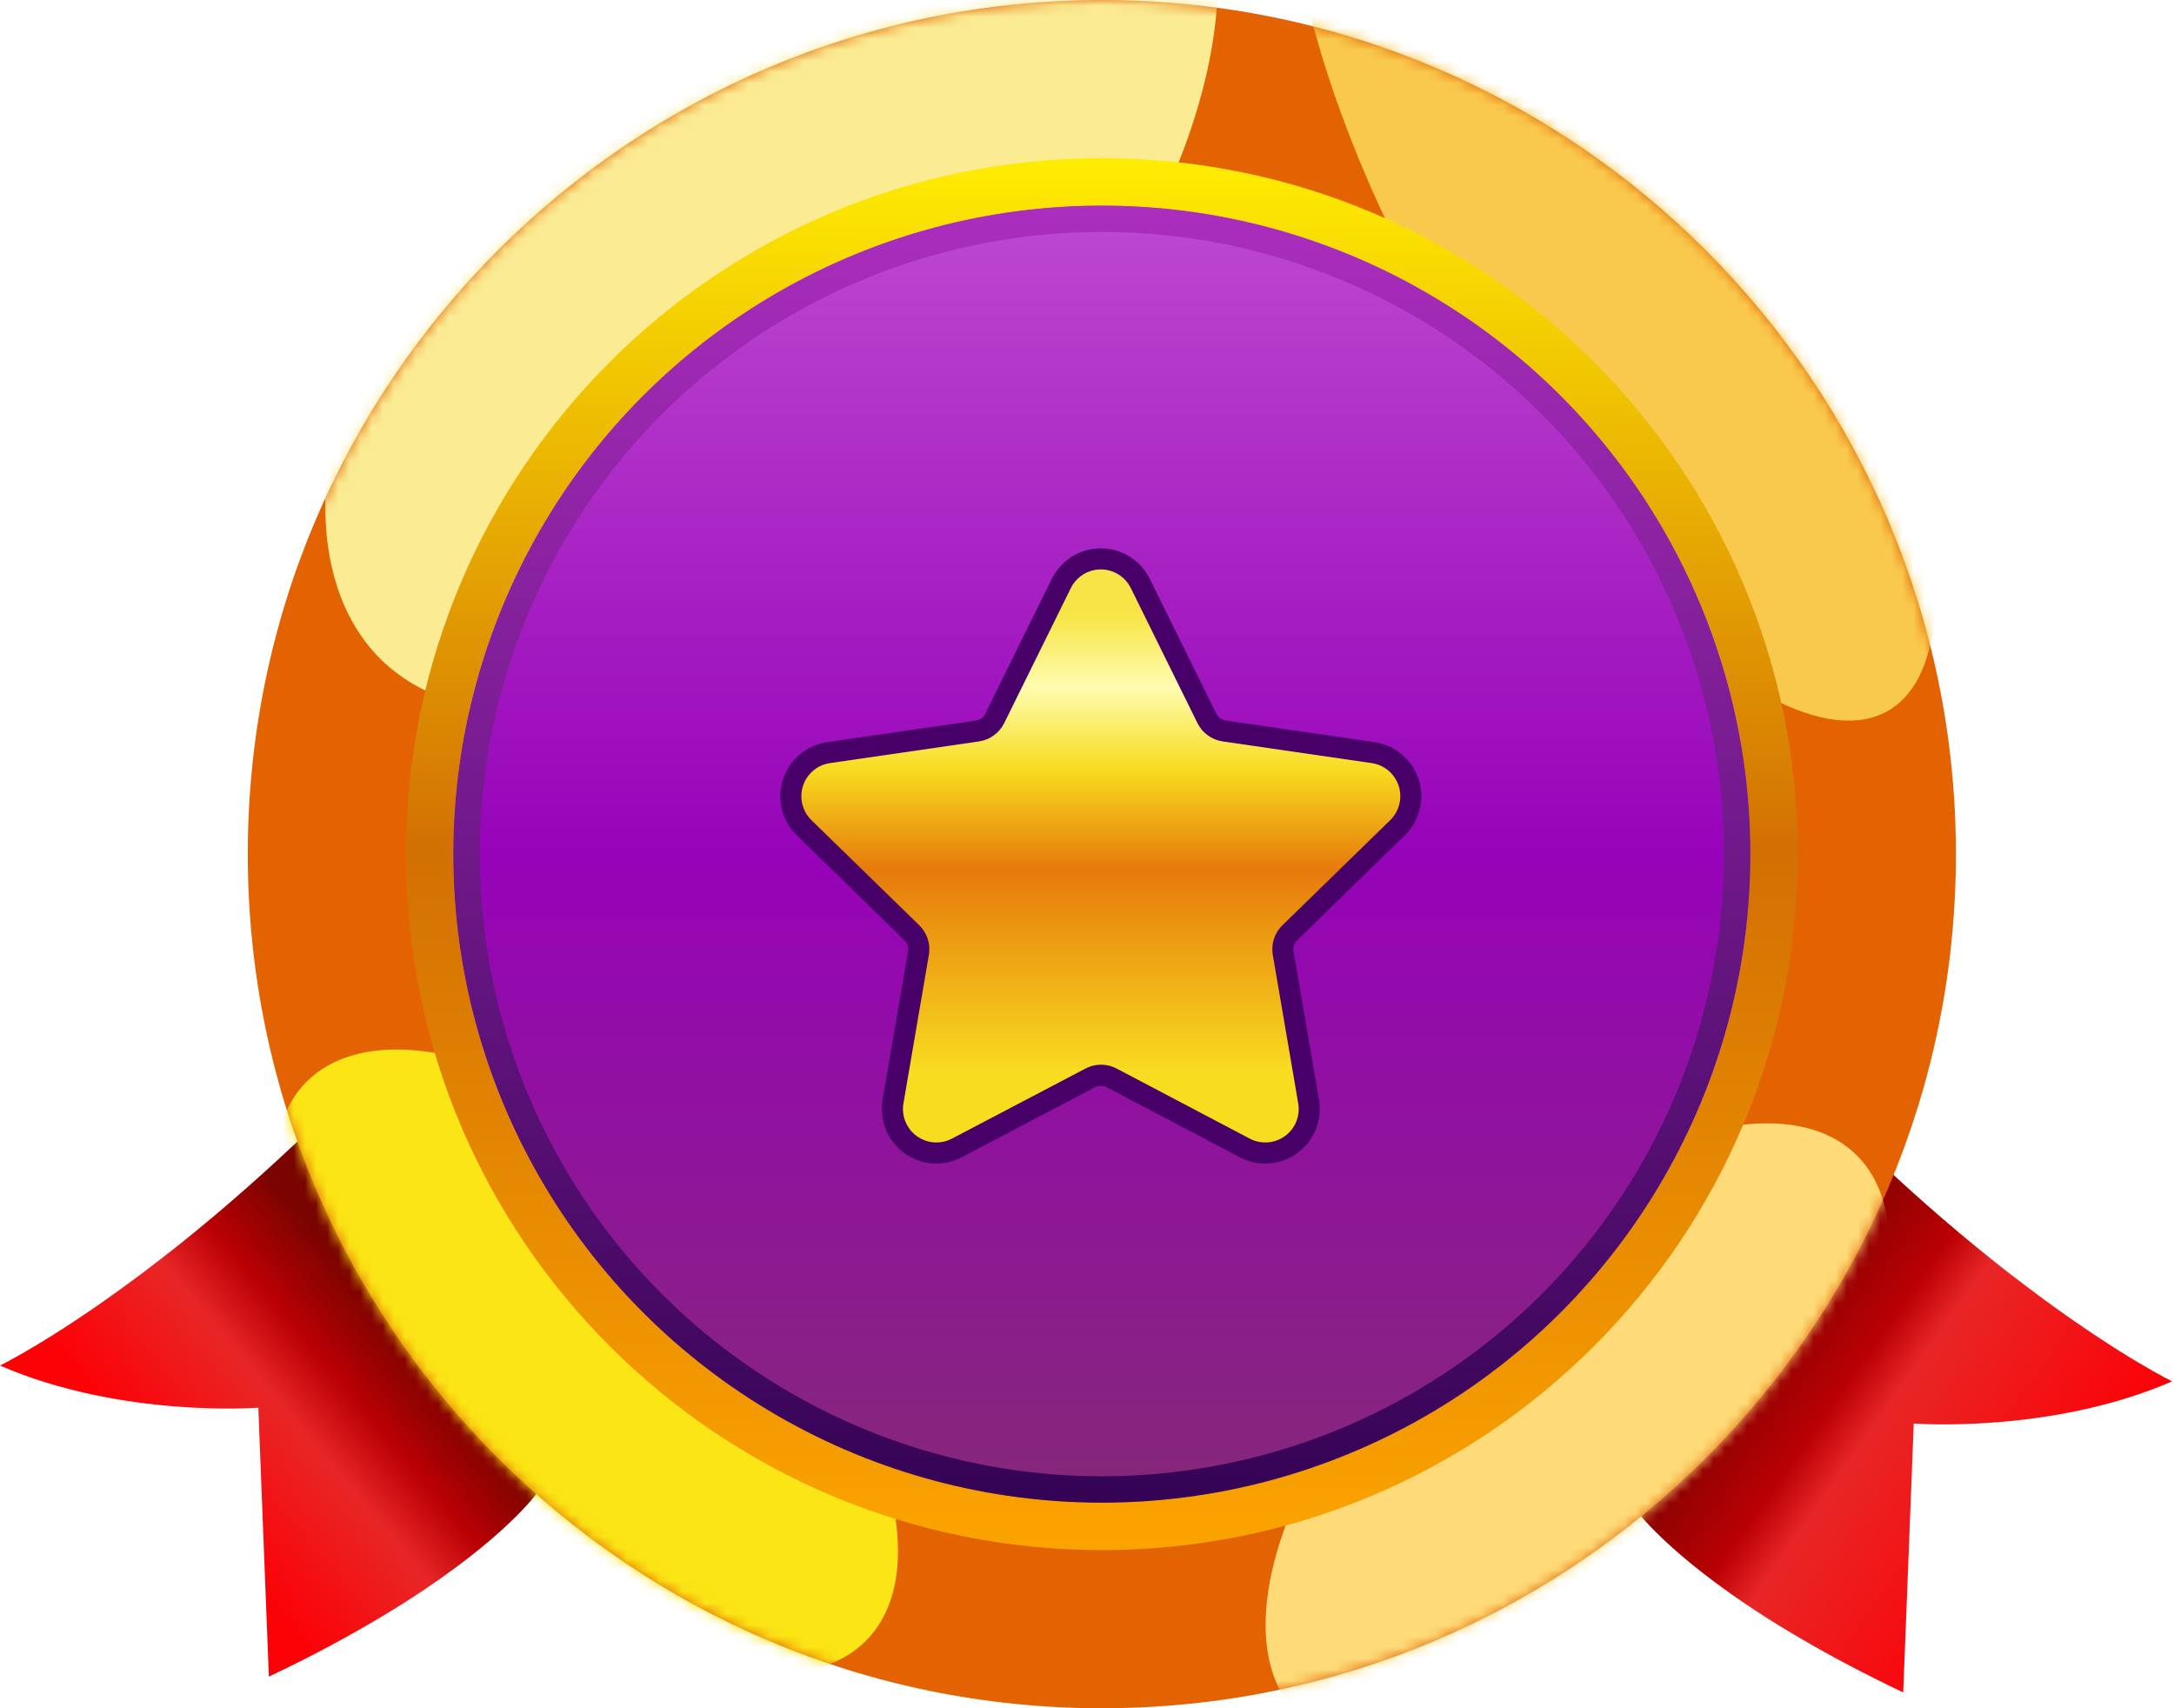
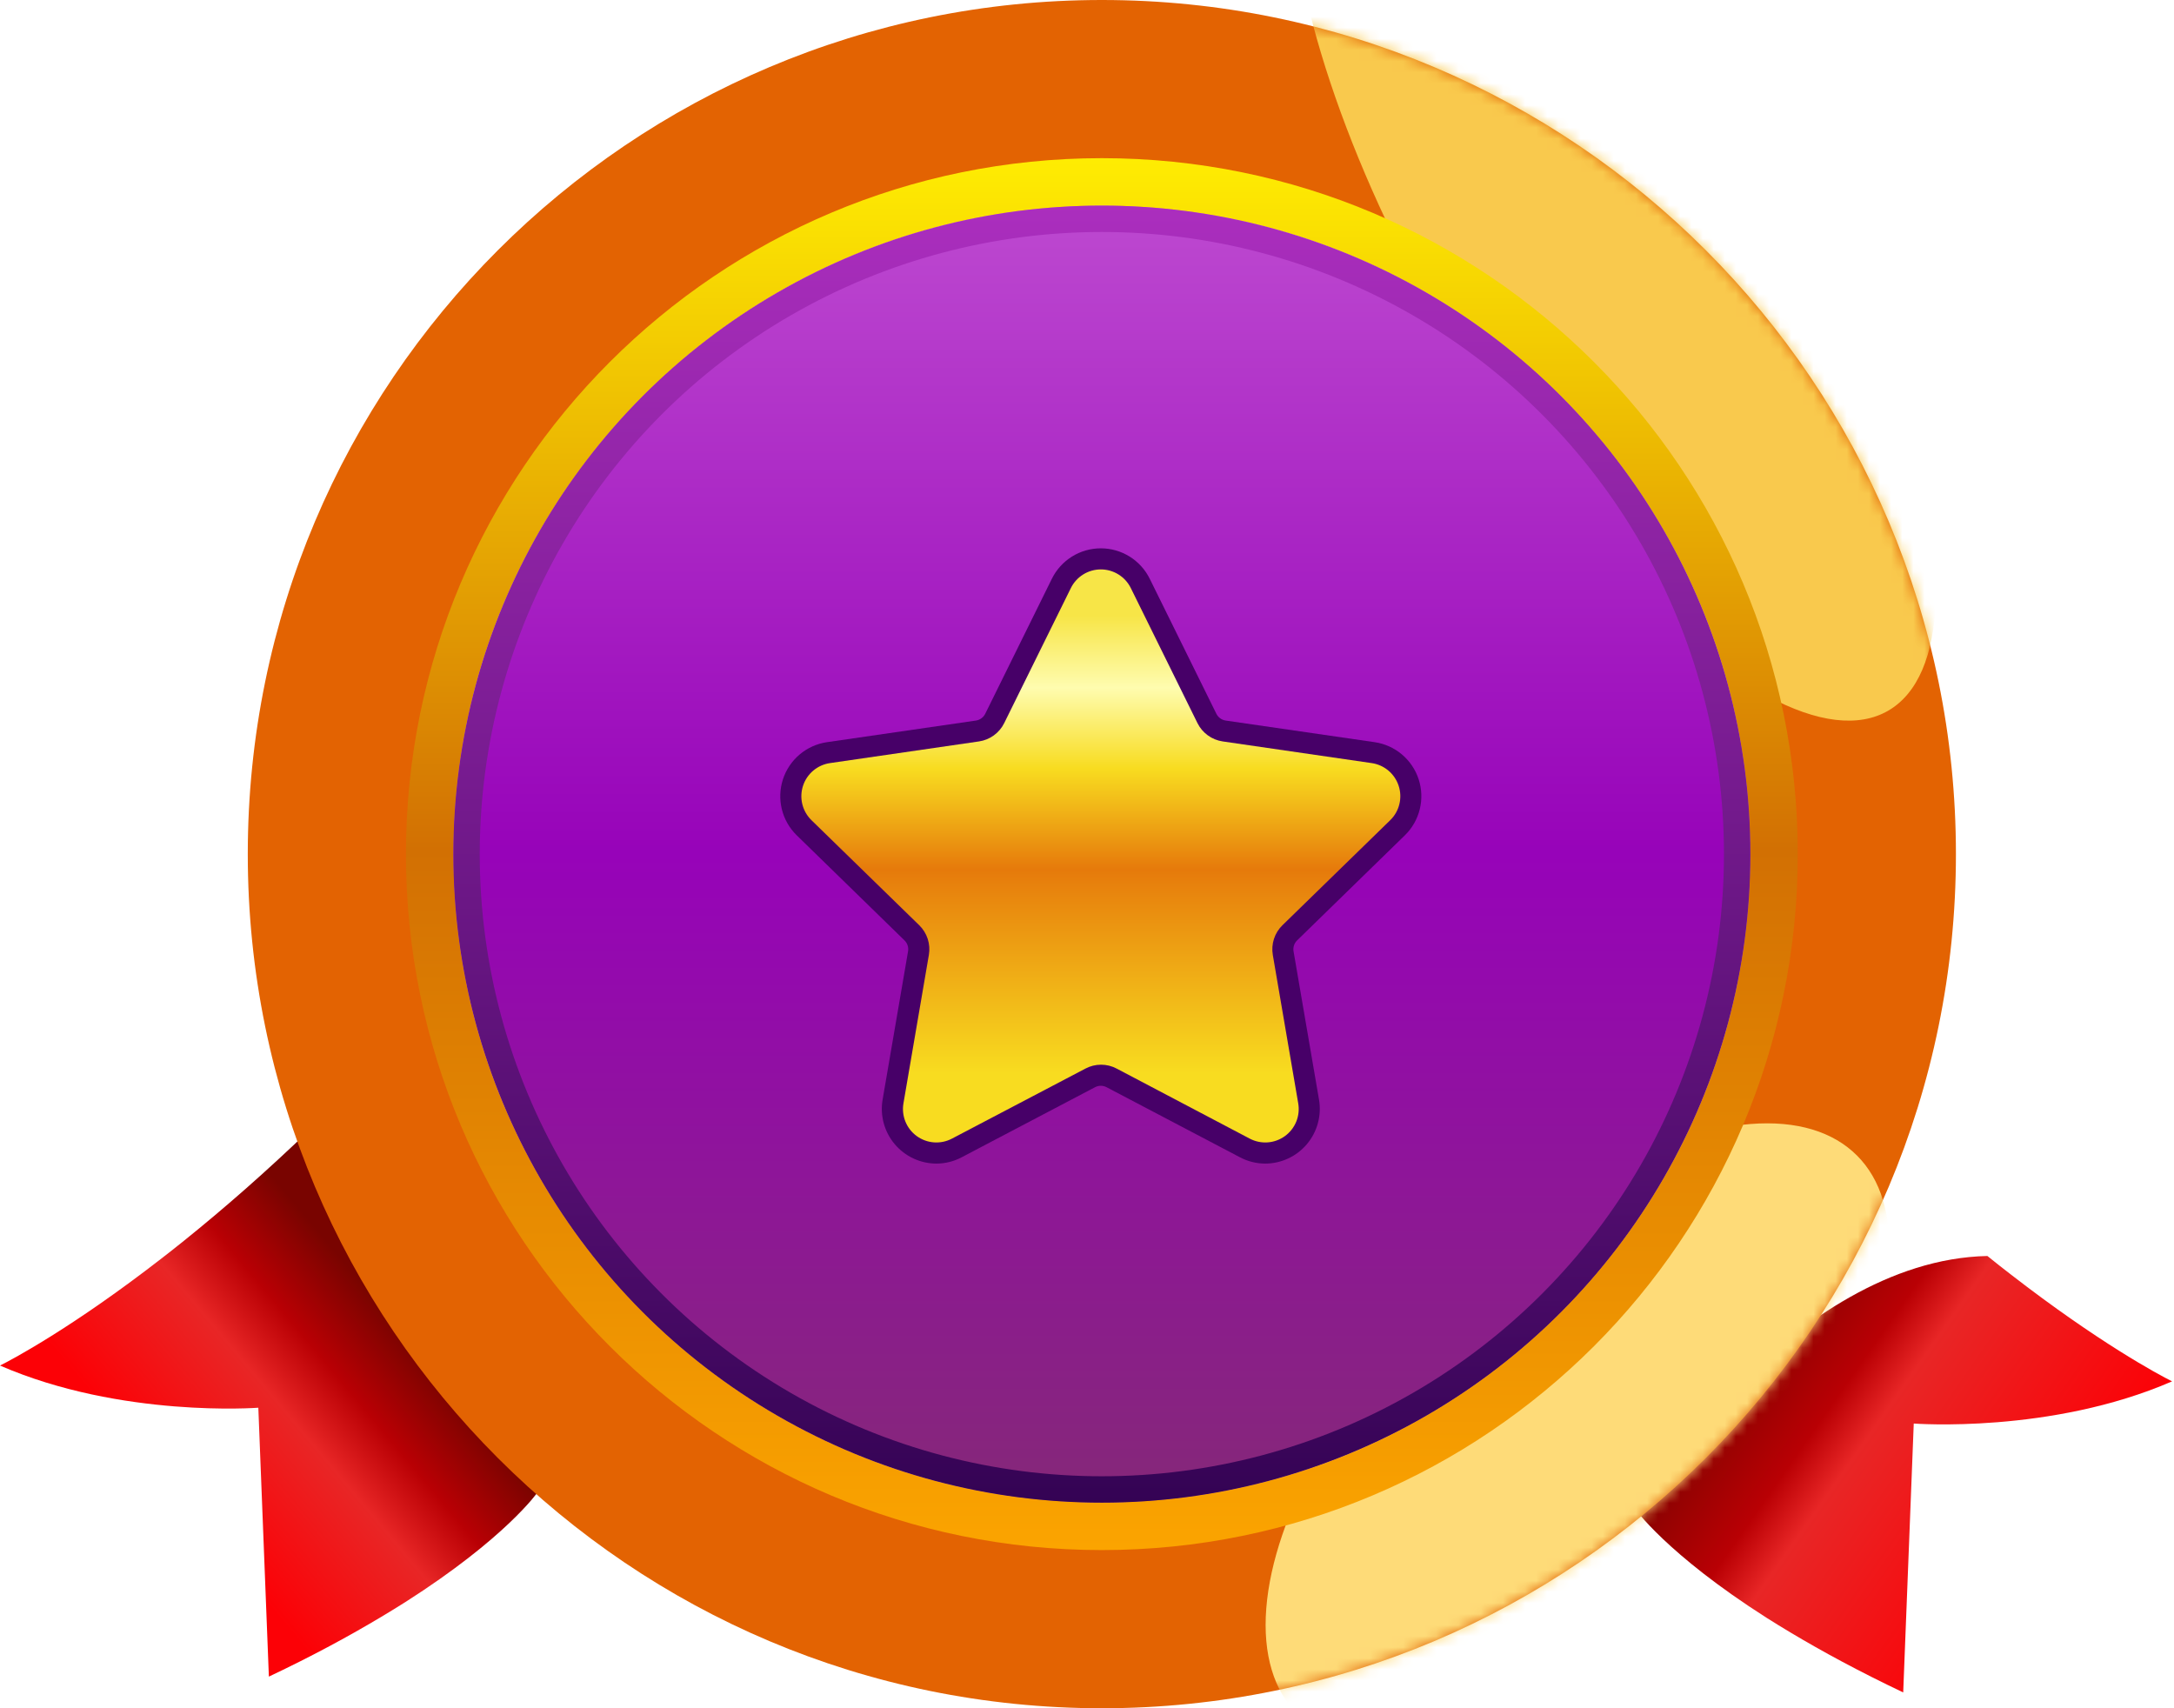
<svg xmlns="http://www.w3.org/2000/svg" width="196" height="154" viewBox="0 0 196 154" fill="none">
-   <path d="M147.346 135.938C147.346 135.938 150.198 140.064 159.281 145.853C159.96 146.281 160.673 146.723 161.424 147.17C164.276 148.876 167.627 150.692 171.586 152.574L172.537 128.333C172.537 128.333 184.895 129.284 195.827 124.531C194.568 123.903 189.14 120.98 181.335 114.93C180.636 114.393 179.909 113.822 179.177 113.228C175.726 110.452 171.881 107.111 167.77 103.142C161.605 113.599 147.346 135.938 147.346 135.938Z" fill="url(#paint0_linear_1200_17399)" />
+   <path d="M147.346 135.938C147.346 135.938 150.198 140.064 159.281 145.853C159.96 146.281 160.673 146.723 161.424 147.17C164.276 148.876 167.627 150.692 171.586 152.574L172.537 128.333C172.537 128.333 184.895 129.284 195.827 124.531C194.568 123.903 189.14 120.98 181.335 114.93C180.636 114.393 179.909 113.822 179.177 113.228C161.605 113.599 147.346 135.938 147.346 135.938Z" fill="url(#paint0_linear_1200_17399)" />
  <path d="M48.481 134.512C48.481 134.512 45.63 138.638 36.547 144.427C35.867 144.855 35.154 145.297 34.403 145.744C31.551 147.45 28.224 149.266 24.241 151.148L23.29 126.907C23.29 126.907 10.932 127.858 0 123.105C1.26 122.478 6.688 119.554 14.492 113.504C15.191 112.967 15.918 112.396 16.65 111.802C20.101 109.026 23.946 105.685 28.058 101.716C34.222 112.173 48.481 134.512 48.481 134.512Z" fill="url(#paint1_linear_1200_17399)" />
  <path fill-rule="evenodd" clip-rule="evenodd" d="M99.339 154C141.865 154 176.339 119.526 176.339 77C176.339 34.474 141.865 0 99.339 0C56.813 0 22.339 34.474 22.339 77C22.339 119.526 56.813 154 99.339 154ZM99.339 135.463C131.628 135.463 157.802 109.288 157.802 77C157.802 44.712 131.628 18.537 99.339 18.537C67.051 18.537 40.876 44.712 40.876 77C40.876 109.288 67.051 135.463 99.339 135.463Z" fill="#E36302" />
  <mask id="mask0_1200_17399" style="mask-type:alpha" maskUnits="userSpaceOnUse" x="22" y="0" width="155" height="154">
    <path fill-rule="evenodd" clip-rule="evenodd" d="M99.339 154C141.865 154 176.339 119.526 176.339 77C176.339 34.474 141.865 0 99.339 0C56.813 0 22.339 34.474 22.339 77C22.339 119.526 56.813 154 99.339 154ZM99.339 135.463C131.628 135.463 157.802 109.288 157.802 77C157.802 44.712 131.628 18.537 99.339 18.537C67.051 18.537 40.876 44.712 40.876 77C40.876 109.288 67.051 135.463 99.339 135.463Z" fill="#6C7E92" />
  </mask>
  <g mask="url(#mask0_1200_17399)">
    <g filter="url(#filter0_f_1200_17399)">
-       <ellipse cx="69.558" cy="21.848" rx="27.328" ry="51.52" transform="rotate(42.553 69.558 21.848)" fill="#FBEB93" />
-     </g>
+       </g>
    <g filter="url(#filter1_f_1200_17399)">
      <ellipse cx="145.488" cy="21.223" rx="17.586" ry="49.479" transform="rotate(150 145.488 21.223)" fill="#F9C94D" />
    </g>
    <g filter="url(#filter2_f_1200_17399)">
      <ellipse cx="142.211" cy="129.377" rx="17.586" ry="35.648" transform="rotate(-135 142.211 129.377)" fill="#FEDB78" />
    </g>
    <g filter="url(#filter3_f_1200_17399)">
-       <ellipse cx="52.852" cy="122.723" rx="17.586" ry="35.648" transform="rotate(-45 52.852 122.723)" fill="#FBE515" />
-     </g>
+       </g>
  </g>
  <circle cx="99.339" cy="77" r="58.463" fill="url(#paint2_linear_1200_17399)" />
  <path fill-rule="evenodd" clip-rule="evenodd" d="M99.339 139.741C133.99 139.741 162.08 111.651 162.08 77C162.08 42.349 133.99 14.259 99.339 14.259C64.689 14.259 36.599 42.349 36.599 77C36.599 111.651 64.689 139.741 99.339 139.741ZM99.339 135.463C131.628 135.463 157.802 109.288 157.802 77C157.802 44.712 131.628 18.537 99.339 18.537C67.051 18.537 40.876 44.712 40.876 77C40.876 109.288 67.051 135.463 99.339 135.463Z" fill="url(#paint3_linear_1200_17399)" />
  <path d="M114.07 104.899C113.27 104.898 112.483 104.701 111.779 104.324L99.763 98.012C99.603 97.928 99.425 97.884 99.245 97.884C99.064 97.884 98.886 97.928 98.727 98.012L86.711 104.324C86.006 104.701 85.219 104.898 84.42 104.899C83.703 104.897 82.996 104.739 82.347 104.435C81.697 104.132 81.122 103.691 80.661 103.142C80.199 102.594 79.863 101.952 79.675 101.26C79.487 100.569 79.451 99.845 79.572 99.138L81.867 85.763C81.898 85.585 81.885 85.401 81.828 85.229C81.772 85.056 81.674 84.901 81.544 84.775L71.829 75.302C71.172 74.661 70.708 73.849 70.489 72.958C70.269 72.067 70.303 71.132 70.586 70.26C70.869 69.387 71.391 68.611 72.091 68.018C72.792 67.426 73.645 67.041 74.552 66.908L87.985 64.959C88.164 64.932 88.334 64.862 88.48 64.755C88.627 64.649 88.745 64.508 88.826 64.346L94.834 52.173C95.24 51.35 95.869 50.658 96.648 50.173C97.427 49.689 98.327 49.432 99.245 49.432C100.162 49.432 101.062 49.689 101.841 50.173C102.621 50.658 103.249 51.35 103.655 52.173L109.663 64.346C109.744 64.508 109.863 64.649 110.009 64.755C110.155 64.862 110.325 64.932 110.505 64.959L123.937 66.908C124.845 67.041 125.697 67.426 126.398 68.018C127.099 68.611 127.62 69.387 127.903 70.26C128.186 71.132 128.22 72.067 128 72.958C127.781 73.849 127.317 74.661 126.66 75.302L116.945 84.775C116.815 84.901 116.717 85.056 116.661 85.229C116.604 85.401 116.591 85.585 116.622 85.763L118.918 99.138C119.038 99.845 119.003 100.569 118.814 101.26C118.626 101.952 118.29 102.594 117.829 103.142C117.367 103.691 116.792 104.132 116.143 104.435C115.494 104.739 114.786 104.897 114.07 104.899Z" fill="#470068" />
  <path d="M101.952 53.018L107.96 65.19C108.177 65.628 108.498 66.007 108.893 66.294C109.289 66.582 109.748 66.769 110.232 66.84L123.664 68.793C124.222 68.874 124.745 69.109 125.176 69.472C125.606 69.835 125.926 70.311 126.1 70.847C126.275 71.383 126.295 71.956 126.16 72.503C126.026 73.05 125.741 73.548 125.337 73.941L115.617 83.414C115.267 83.755 115.006 84.177 114.855 84.643C114.705 85.108 114.669 85.603 114.752 86.085L117.043 99.465C117.14 100.02 117.079 100.591 116.867 101.113C116.655 101.635 116.301 102.088 115.845 102.419C115.389 102.75 114.85 102.947 114.288 102.987C113.726 103.027 113.164 102.908 112.666 102.645L100.674 96.333C100.24 96.103 99.757 95.983 99.267 95.983C98.776 95.983 98.293 96.103 97.86 96.333L85.83 102.645C85.332 102.908 84.77 103.027 84.208 102.987C83.646 102.947 83.106 102.75 82.65 102.419C82.194 102.088 81.84 101.635 81.629 101.113C81.417 100.591 81.356 100.02 81.452 99.465L83.743 86.085C83.826 85.603 83.791 85.108 83.64 84.643C83.489 84.177 83.228 83.755 82.878 83.414L73.158 73.941C72.755 73.548 72.47 73.05 72.335 72.503C72.2 71.956 72.221 71.383 72.395 70.847C72.569 70.311 72.889 69.835 73.32 69.472C73.75 69.109 74.274 68.874 74.831 68.793L88.263 66.84C88.747 66.769 89.206 66.582 89.602 66.294C89.998 66.007 90.318 65.628 90.535 65.19L96.543 53.018C96.792 52.512 97.177 52.087 97.655 51.789C98.133 51.491 98.684 51.333 99.248 51.333C99.811 51.333 100.363 51.491 100.841 51.789C101.319 52.087 101.704 52.512 101.952 53.018Z" fill="url(#paint4_linear_1200_17399)" />
  <circle cx="99.339" cy="77" r="57.275" stroke="url(#paint5_linear_1200_17399)" stroke-width="2.377" />
  <defs>
    <filter id="filter0_f_1200_17399" x="1.269" y="-48.418" width="136.578" height="140.532" filterUnits="userSpaceOnUse" color-interpolation-filters="sRGB">
      <feFlood flood-opacity="0" result="BackgroundImageFix" />
      <feBlend mode="normal" in="SourceGraphic" in2="BackgroundImageFix" result="shape" />
      <feGaussianBlur stdDeviation="14.022" result="effect1_foregroundBlur_1200_17399" />
    </filter>
    <filter id="filter1_f_1200_17399" x="88.389" y="-50.571" width="114.198" height="143.59" filterUnits="userSpaceOnUse" color-interpolation-filters="sRGB">
      <feFlood flood-opacity="0" result="BackgroundImageFix" />
      <feBlend mode="normal" in="SourceGraphic" in2="BackgroundImageFix" result="shape" />
      <feGaussianBlur stdDeviation="14.022" result="effect1_foregroundBlur_1200_17399" />
    </filter>
    <filter id="filter2_f_1200_17399" x="86.053" y="73.22" width="112.314" height="112.314" filterUnits="userSpaceOnUse" color-interpolation-filters="sRGB">
      <feFlood flood-opacity="0" result="BackgroundImageFix" />
      <feBlend mode="normal" in="SourceGraphic" in2="BackgroundImageFix" result="shape" />
      <feGaussianBlur stdDeviation="14.022" result="effect1_foregroundBlur_1200_17399" />
    </filter>
    <filter id="filter3_f_1200_17399" x="-3.304" y="66.566" width="112.314" height="112.314" filterUnits="userSpaceOnUse" color-interpolation-filters="sRGB">
      <feFlood flood-opacity="0" result="BackgroundImageFix" />
      <feBlend mode="normal" in="SourceGraphic" in2="BackgroundImageFix" result="shape" />
      <feGaussianBlur stdDeviation="14.022" result="effect1_foregroundBlur_1200_17399" />
    </filter>
    <linearGradient id="paint0_linear_1200_17399" x1="185.195" y1="139.681" x2="156.346" y2="119.461" gradientUnits="userSpaceOnUse">
      <stop stop-color="#FC0106" />
      <stop offset="0.556" stop-color="#E82626" />
      <stop offset="0.679" stop-color="#B90004" />
      <stop offset="1" stop-color="#790400" />
    </linearGradient>
    <linearGradient id="paint1_linear_1200_17399" x1="16.636" y1="135.701" x2="35.9" y2="119.558" gradientUnits="userSpaceOnUse">
      <stop stop-color="#FC0106" />
      <stop offset="0.494" stop-color="#E82626" />
      <stop offset="0.717" stop-color="#B90004" />
      <stop offset="1" stop-color="#790400" />
    </linearGradient>
    <linearGradient id="paint2_linear_1200_17399" x1="99.339" y1="18.537" x2="99.339" y2="135.463" gradientUnits="userSpaceOnUse">
      <stop stop-color="#BD49D0" />
      <stop offset="0.5" stop-color="#9703B9" />
      <stop offset="1" stop-color="#852878" />
    </linearGradient>
    <linearGradient id="paint3_linear_1200_17399" x1="99.339" y1="13.601" x2="99.339" y2="139.678" gradientUnits="userSpaceOnUse">
      <stop stop-color="#FFEE02" />
      <stop offset="0.5" stop-color="#D27003" />
      <stop offset="1" stop-color="#FBA400" />
    </linearGradient>
    <linearGradient id="paint4_linear_1200_17399" x1="99.256" y1="51.843" x2="99.256" y2="96.782" gradientUnits="userSpaceOnUse">
      <stop offset="0.082" stop-color="#F7E547" />
      <stop offset="0.226" stop-color="#FEFCAF" />
      <stop offset="0.388" stop-color="#F8DC20" />
      <stop offset="0.59" stop-color="#E67A0B" />
      <stop offset="1" stop-color="#F8DC20" />
    </linearGradient>
    <linearGradient id="paint5_linear_1200_17399" x1="99.339" y1="18.537" x2="99.339" y2="135.463" gradientUnits="userSpaceOnUse">
      <stop stop-color="#AB2EBE" />
      <stop offset="1" stop-color="#340354" />
    </linearGradient>
  </defs>
</svg>